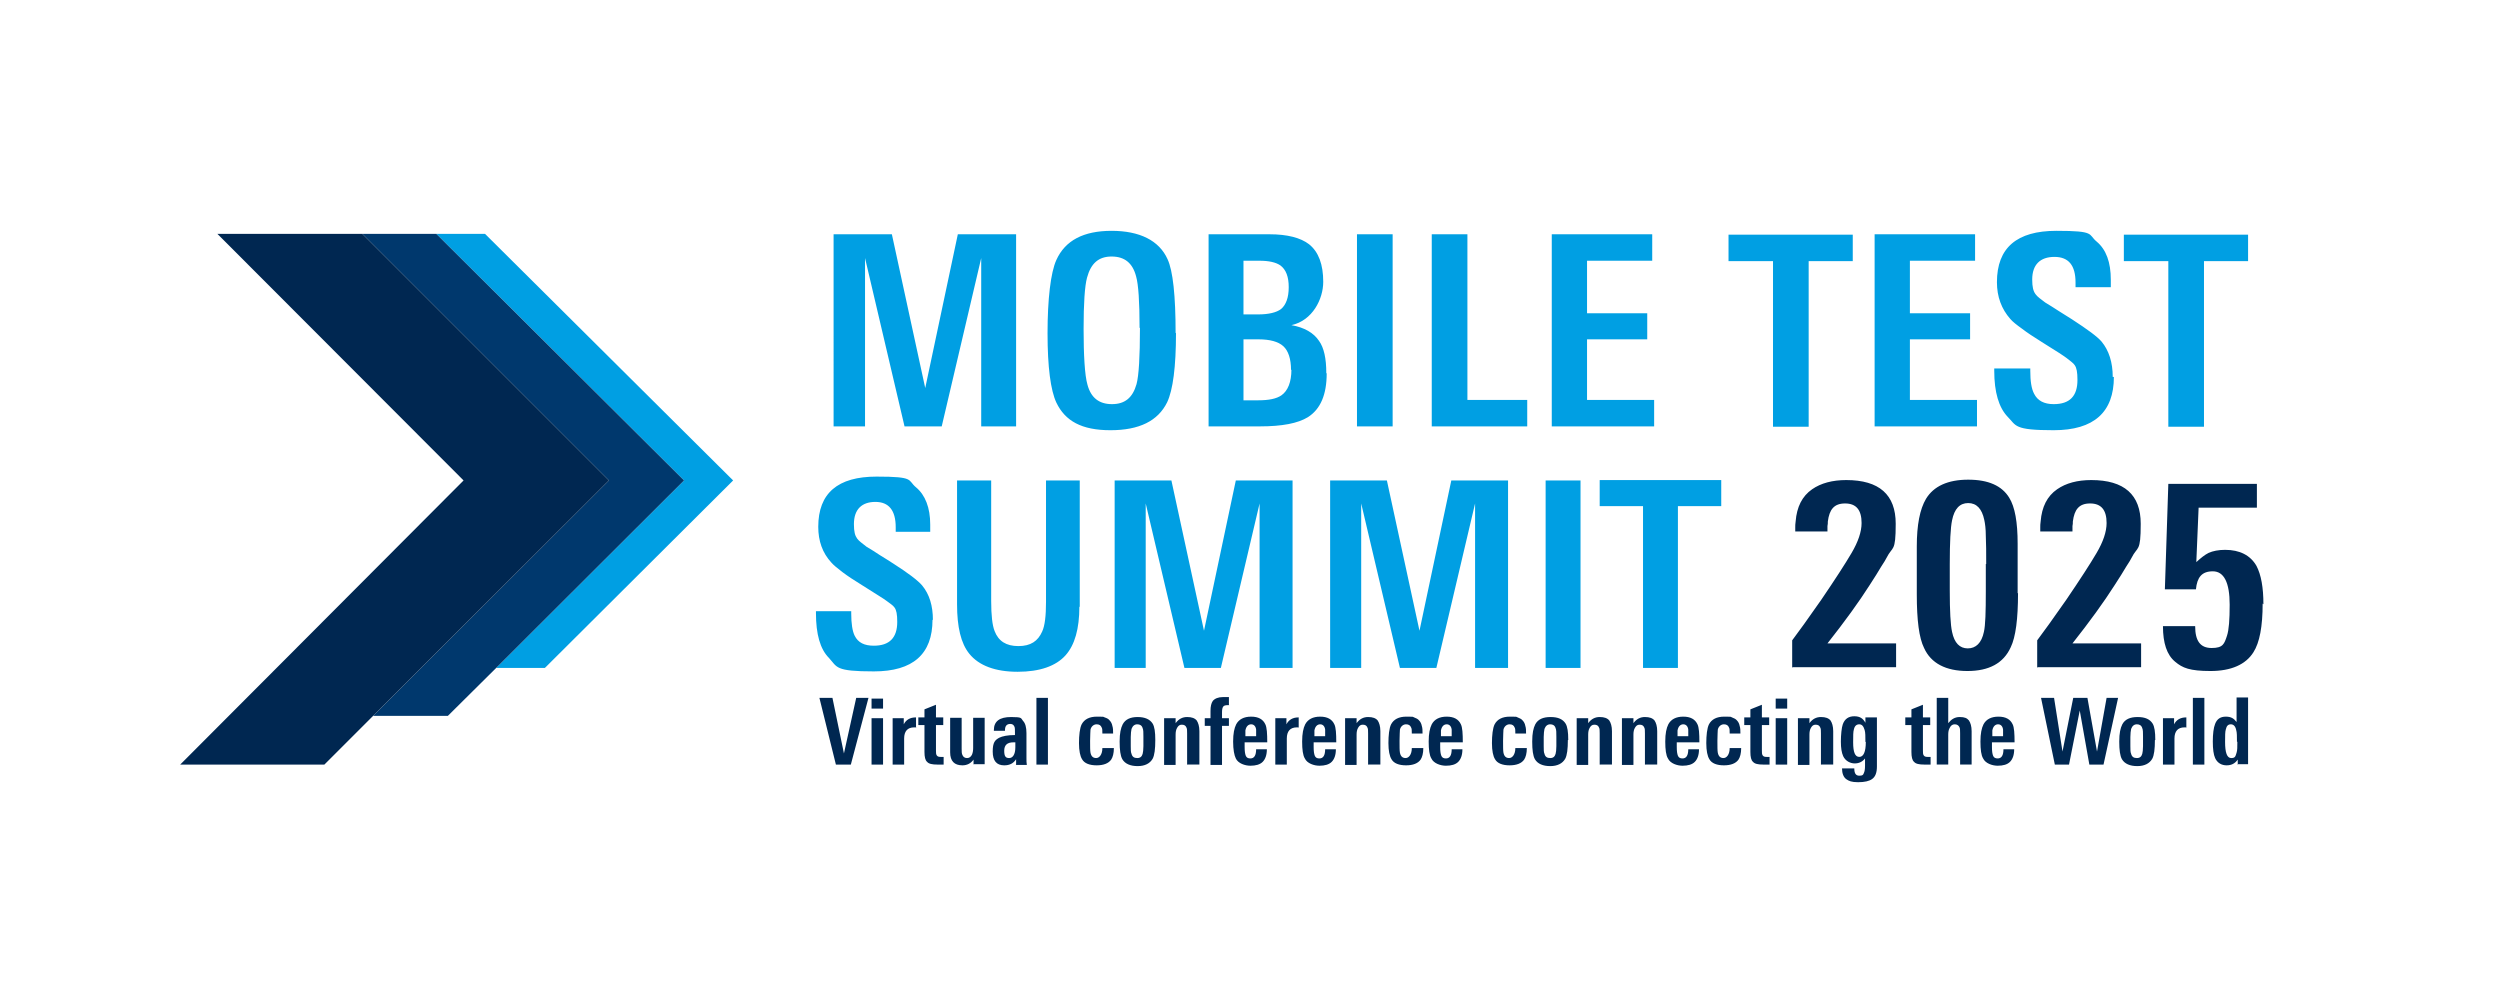
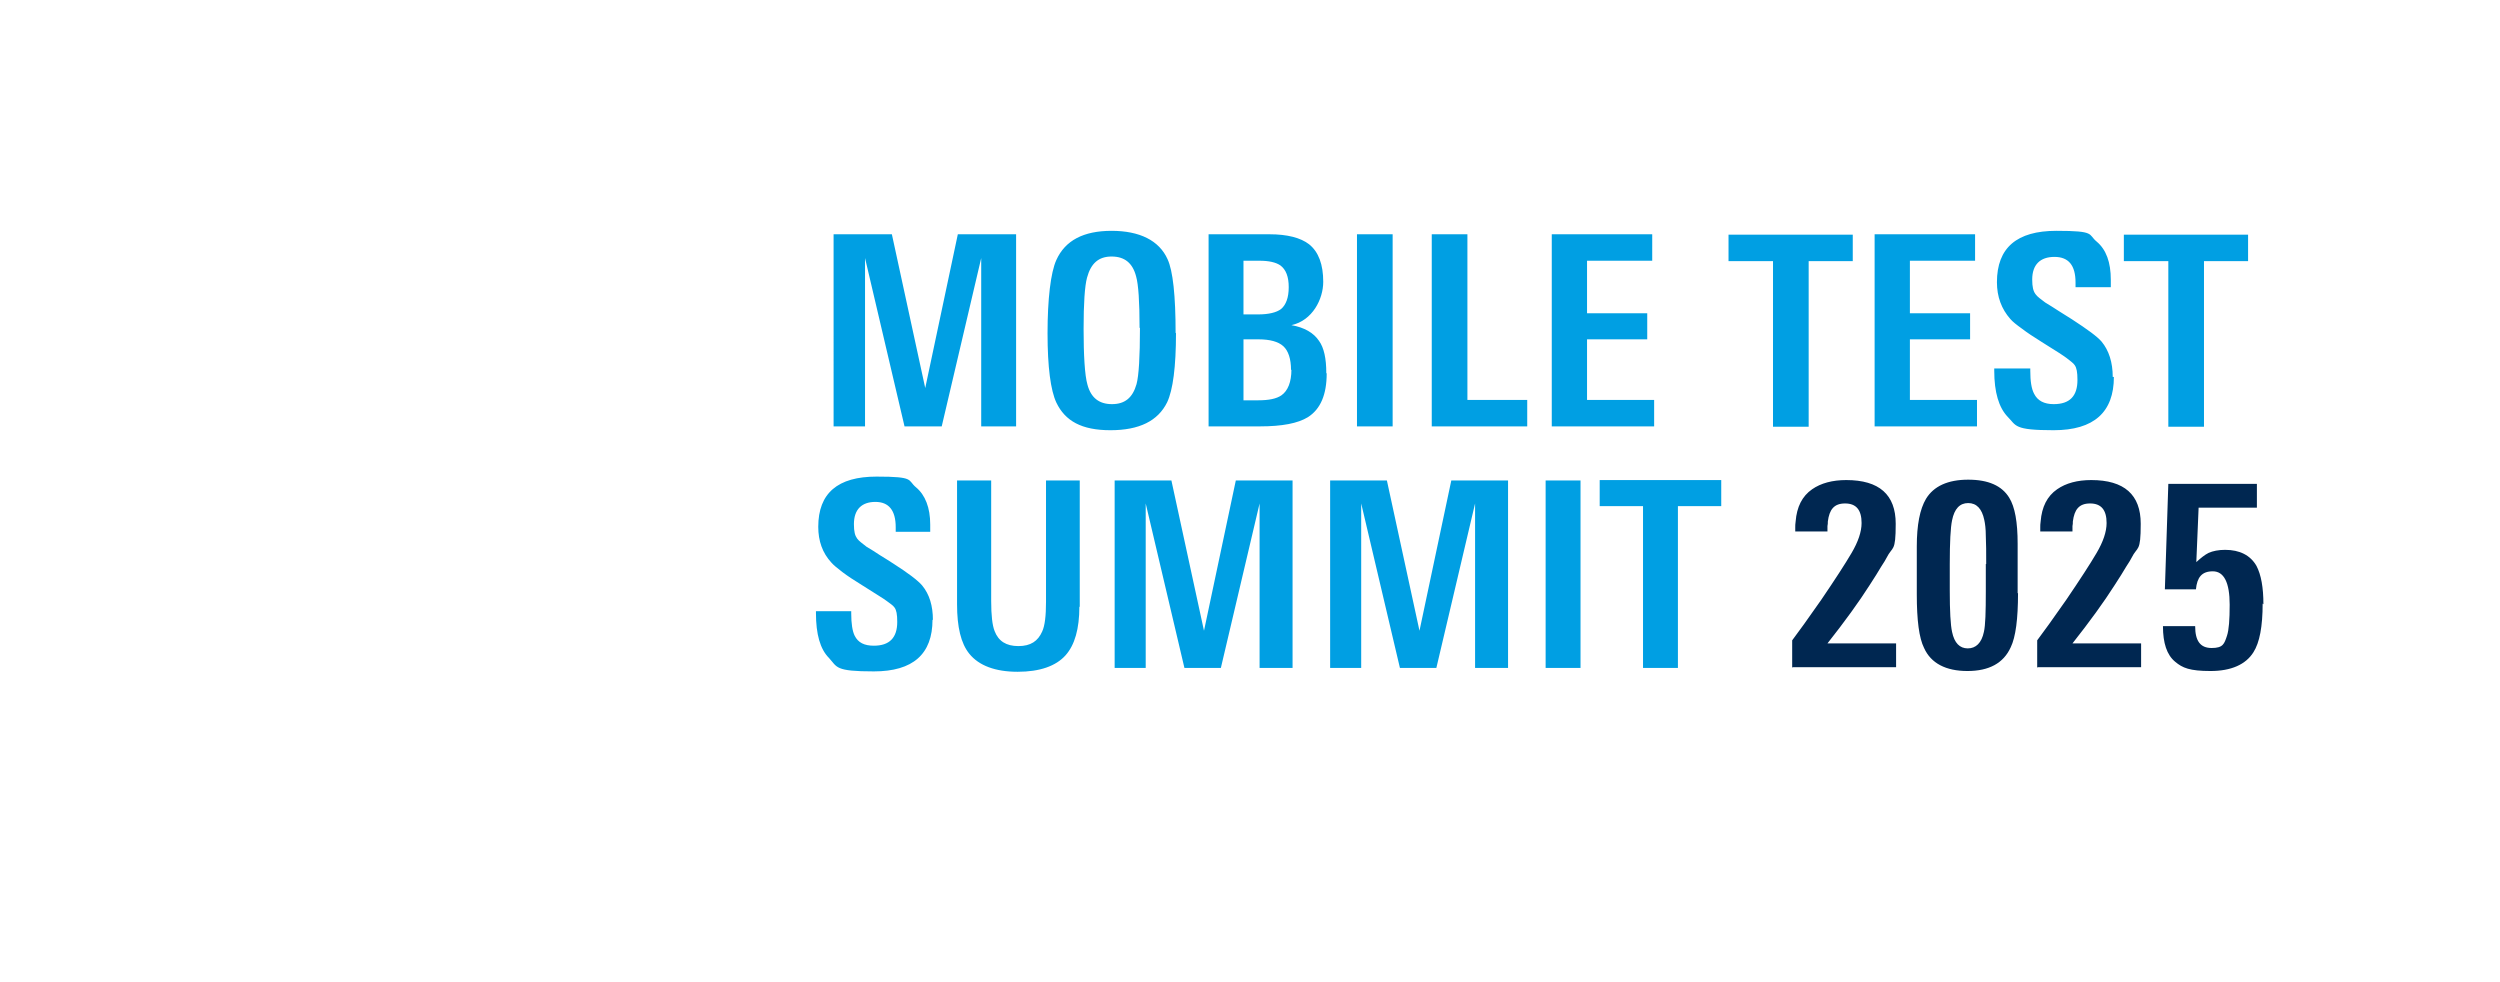
<svg xmlns="http://www.w3.org/2000/svg" id="Ebene_1" version="1.1" viewBox="0 0 652 256">
  <defs>
    <style>.st1{fill:#002751}.st2{fill:#009fe3}</style>
  </defs>
-   <path class="st2" d="M191.2 125.3L126.5 61h-12.7l64.6 64.3-49 48.9h12.7l49.1-48.9z" />
-   <path fill="#00386d" d="M113.8 61H94.5l64.3 64.3-61.5 61.4h19.5l12.6-12.5 49-48.9L113.8 61z" />
-   <path class="st1" d="M94.5 61H56.7l64.2 64.3L47 199.4h37.6l12.7-12.7 61.5-61.4L94.5 61zM221.8 199.4H218l-4.3-17.4h3.4l3 14.5 3.2-14.5h3.2l-4.6 17.4zM227.3 184.8v-2.6h3v2.6h-3zm0 14.6v-12.1h3v12.1h-3zM239 189.7h-.3-.3c-1.7 0-2.6 1-2.6 2.9v6.8h-3v-9.9-1.3-.9h2.9v1.6c.6-1.2 1.7-1.8 3.1-1.8h.1v2.7zM246.1 199.4H244.4c-1.3 0-2.2-.2-2.6-.7-.5-.4-.7-1.3-.7-2.6v-7h-1.6v-2h1.6V185l3-1.2v3.3h1.9v2h-1.9v6.6c0 .6 0 1 .2 1.3.2.3.5.4 1 .4h.8v2zM253.9 199.4v-1.3c-.7 1-1.7 1.5-2.9 1.5-2.1 0-3.2-1.1-3.2-3.4v-9h3v8.1c0 .7 0 1.2.2 1.6.2.5.6.8 1.2.8s1-.3 1.3-.9c.2-.5.3-1 .3-1.7v-7.9h3v12.1h-3zM265 199.4V198c-.7 1.1-1.7 1.6-3.1 1.6-2 0-3-1.2-3-3.6s.6-3 1.7-3.6c.8-.4 2.2-.7 4.1-.7v-.6c0-.7 0-1.2-.1-1.5-.2-.5-.5-.8-1.1-.8-.9 0-1.4.5-1.4 1.6v.2h-2.9v-.2c0-2.3 1.5-3.4 4.5-3.4s2.5.3 3.1 1c.6.6.9 1.7.9 3.2v6.5c0 .7 0 1.3.1 1.8h-2.9zm-.2-5.8h-.5c-1.6 0-2.4.7-2.4 2.2s.4 1.9 1.3 1.9 1.6-.9 1.6-2.8v-1.4zM270.3 199.4V182h3v17.4h-3zM290.5 195.1c0 1.4-.3 2.4-.7 3-.7 1-2 1.5-3.8 1.5s-3.2-.5-3.8-1.6c-.5-.8-.8-2.2-.8-4.2s.2-3.9.7-4.9c.7-1.3 2-2 4-2s1.5 0 2 .2c.6.2 1 .4 1.3.8.3.3.6.8.7 1.4.2.6.2 1.2.2 2h-2.8c0-.8 0-1.3-.2-1.6-.2-.5-.6-.8-1.3-.8s-1.4.5-1.6 1.4c0 .4-.1 1.4-.1 2.9s0 2.6.1 3.1c.2 1 .7 1.4 1.5 1.4s1.6-.9 1.6-2.6h2.8zM301.3 193c0 2.3-.2 4-.7 4.9-.7 1.2-2 1.9-3.9 1.9s-3.3-.6-4-1.8c-.5-.9-.7-2.4-.7-4.6s.3-3.5.8-4.5c.7-1.3 2-1.9 3.9-1.9s3.2.6 3.9 1.7c.5.8.7 2.2.7 4.3zm-3.1-.9c0-1 0-1.8-.2-2.2-.2-.7-.7-1-1.4-1s-1.2.4-1.5 1.2c-.1.5-.2 1.2-.2 2.1v2.4c0 .9 0 1.6.2 2 .2.8.7 1.1 1.5 1.1s1.2-.4 1.4-1.1c.1-.4.2-1 .2-2V192zM309.6 199.4v-8.1c0-.8 0-1.3-.2-1.6-.2-.5-.6-.7-1.2-.7s-.9.3-1.2.8-.4 1.1-.4 1.8v7.9h-3v-10.2-1.1-.9h3v1.3c.8-1.1 1.8-1.6 3-1.6s2 .3 2.5.9c.4.6.7 1.5.7 2.8v8.7h-3zM320.6 183.9h-.3c-.7 0-1.1.1-1.3.4s-.3.7-.3 1.5v1.5h1.8v2h-1.8v10.2h-3v-10.2h-1.5v-2h1.5v-1.9c0-1.2.2-2 .6-2.6.5-.6 1.4-1 2.6-1h1.6v2zM324.6 193.7v1.1c0 1.1.1 1.8.3 2.3.2.5.6.7 1.2.7 1 0 1.5-.8 1.5-2.4h2.8c0 1.5-.4 2.6-1.1 3.3-.7.7-1.8 1-3.2 1s-3.2-.6-3.8-1.9c-.4-.8-.7-2.3-.7-4.4s.3-3.5.8-4.5c.7-1.3 2-2 3.9-2s3.1.7 3.7 2c.4.8.5 2.4.5 4.7h-5.9zm3-1.7v-1.7c-.1-.9-.6-1.4-1.3-1.4s-1.3.5-1.5 1.6v1.5h3zM338.8 189.7h-.6c-1.7 0-2.6 1-2.6 2.9v6.8h-3v-9.9-1.3-.9h2.9v1.6c.6-1.2 1.7-1.8 3.1-1.8h.1v2.7zM342.6 193.7v1.1c0 1.1.1 1.8.3 2.3.2.5.6.7 1.2.7 1 0 1.5-.8 1.5-2.4h2.8c0 1.5-.4 2.6-1.1 3.3s-1.8 1-3.2 1-3.2-.6-3.8-1.9c-.5-.8-.7-2.3-.7-4.4s.3-3.5.8-4.5c.7-1.3 2-2 3.9-2s3.1.7 3.7 2c.4.8.5 2.4.5 4.7h-5.9zm3-1.7v-1.7c-.1-.9-.6-1.4-1.3-1.4s-1.3.5-1.5 1.6v1.5h3zM356.8 199.4v-8.1c0-.8 0-1.3-.2-1.6-.2-.5-.6-.7-1.2-.7s-.9.3-1.2.8-.4 1.1-.4 1.8v7.9h-3v-10.2-1.1-.9h3v1.3c.8-1.1 1.8-1.6 3-1.6s2 .3 2.5.9c.4.6.7 1.5.7 2.8v8.7h-3zM371.2 195.1c0 1.4-.3 2.4-.7 3-.7 1-2 1.5-3.8 1.5s-3.2-.5-3.8-1.6c-.5-.8-.8-2.2-.8-4.2s.2-3.9.7-4.9c.7-1.3 2-2 4-2s1.5 0 2 .2 1 .4 1.3.8c.3.3.6.8.7 1.4.2.6.2 1.2.2 2h-2.8c0-.8 0-1.3-.2-1.6-.2-.5-.6-.8-1.3-.8s-1.4.5-1.6 1.4c0 .4-.1 1.4-.1 2.9s0 2.6.1 3.1c.2 1 .7 1.4 1.5 1.4s1.6-.9 1.6-2.6h2.8zM375.6 193.7v1.1c0 1.1.1 1.8.3 2.3.2.5.6.7 1.2.7 1 0 1.5-.8 1.5-2.4h2.8c0 1.5-.4 2.6-1.1 3.3s-1.8 1-3.2 1-3.2-.6-3.8-1.9c-.5-.8-.7-2.3-.7-4.4s.3-3.5.8-4.5c.7-1.3 2-2 3.9-2s3.1.7 3.7 2c.4.8.5 2.4.5 4.7h-5.9zm3-1.7v-1.7c-.1-.9-.6-1.4-1.3-1.4s-1.3.5-1.5 1.6v1.5h3zM398.2 195.1c0 1.4-.3 2.4-.7 3-.7 1-2 1.5-3.8 1.5s-3.2-.5-3.8-1.6c-.5-.8-.8-2.2-.8-4.2s.2-3.9.7-4.9c.7-1.3 2-2 4-2s1.5 0 2 .2 1 .4 1.3.8c.3.3.6.8.7 1.4.2.6.2 1.2.2 2h-2.8c0-.8 0-1.3-.2-1.6-.2-.5-.6-.8-1.3-.8s-1.4.5-1.6 1.4c0 .4-.1 1.4-.1 2.9s0 2.6.1 3.1c.2 1 .7 1.4 1.5 1.4s1.6-.9 1.6-2.6h2.8zM408.9 193c0 2.3-.2 4-.7 4.9-.7 1.2-2 1.9-3.9 1.9s-3.3-.6-4-1.8c-.5-.9-.7-2.4-.7-4.6s.3-3.5.8-4.5c.7-1.3 2-1.9 4-1.9s3.2.6 3.9 1.7c.5.8.7 2.2.7 4.3zm-3-.9c0-1 0-1.8-.2-2.2-.2-.7-.7-1-1.4-1s-1.2.4-1.5 1.2c-.1.5-.2 1.2-.2 2.1v2.4c0 .9 0 1.6.2 2 .2.8.7 1.1 1.5 1.1s1.2-.4 1.4-1.1c.1-.4.2-1 .2-2V192zM417.2 199.4v-8.1c0-.8 0-1.3-.2-1.6-.2-.5-.6-.7-1.2-.7s-.9.3-1.2.8-.4 1.1-.4 1.8v7.9h-3v-10.2-1.1-.9h3v1.3c.8-1.1 1.8-1.6 3-1.6s2 .3 2.5.9c.4.6.7 1.5.7 2.8v8.7h-3zM429 199.4v-8.1c0-.8 0-1.3-.2-1.6-.2-.5-.6-.7-1.2-.7s-.9.3-1.2.8-.4 1.1-.4 1.8v7.9h-3v-10.2-1.1-.9h3v1.3c.8-1.1 1.8-1.6 3-1.6s2 .3 2.5.9c.4.6.7 1.5.7 2.8v8.7h-3zM437.3 193.7v1.1c0 1.1.1 1.8.3 2.3.2.5.6.7 1.2.7 1 0 1.5-.8 1.5-2.4h2.8c0 1.5-.4 2.6-1.1 3.3s-1.8 1-3.2 1-3.2-.6-3.8-1.9c-.5-.8-.7-2.3-.7-4.4s.3-3.5.8-4.5c.7-1.3 2-2 3.9-2s3.1.7 3.7 2c.4.8.5 2.4.5 4.7h-5.9zm3-1.7v-1.7c-.1-.9-.6-1.4-1.3-1.4s-1.3.5-1.5 1.6v1.5h3zM454.1 195.1c0 1.4-.3 2.4-.7 3-.7 1-2 1.5-3.8 1.5s-3.2-.5-3.8-1.6c-.5-.8-.8-2.2-.8-4.2s.2-3.9.7-4.9c.7-1.3 2-2 4-2s1.5 0 2 .2 1 .4 1.3.8c.3.3.6.8.7 1.4.2.6.2 1.2.2 2h-2.8c0-.8 0-1.3-.2-1.6-.2-.5-.6-.8-1.3-.8s-1.4.5-1.6 1.4c0 .4-.1 1.4-.1 2.9s0 2.6.1 3.1c.2 1 .7 1.4 1.5 1.4s1.6-.9 1.6-2.6h2.8zM461.5 199.4H459.8c-1.3 0-2.2-.2-2.6-.7-.5-.4-.7-1.3-.7-2.6v-7h-1.6v-2h1.6V185l3-1.2v3.3h1.9v2h-1.9v6.6c0 .6 0 1 .2 1.3.2.3.5.4 1 .4h.8v2zM463.1 184.8v-2.6h3v2.6h-3zm0 14.6v-12.1h3v12.1h-3zM474.9 199.4v-8.1c0-.8 0-1.3-.2-1.6-.2-.5-.6-.7-1.2-.7s-.9.3-1.2.8-.4 1.1-.4 1.8v7.9h-3v-10.2-1.1-.9h3v1.3c.8-1.1 1.8-1.6 3-1.6s2 .3 2.5.9c.4.6.7 1.5.7 2.8v8.7h-3zM489.5 187.3v12.6c0 1.6-.4 2.7-1.3 3.3-.7.5-1.9.8-3.6.8s-2.4-.3-3.1-.8c-.7-.5-1.1-1.5-1.1-2.8h3.2c0 1.3.4 1.9 1.3 1.9s1-.2 1.2-.7c.2-.4.3-1 .3-1.9v-1.9c-.7.9-1.6 1.3-2.7 1.3s-2.4-.6-3-1.9c-.4-.9-.6-2.1-.6-3.8s.2-3.7.5-4.5c.5-1.4 1.5-2.1 3-2.1s2.3.6 2.9 1.7v-1.4h3zm-3 6.2c0-1.4 0-2.5-.2-3.1-.3-1-.7-1.5-1.4-1.5s-1.2.4-1.4 1.3c-.2.6-.2 1.7-.2 3.4 0 2.6.5 3.8 1.6 3.8s1.7-1.3 1.7-3.9zM503.5 199.4H501.8c-1.3 0-2.2-.2-2.6-.7-.5-.4-.7-1.3-.7-2.6v-7h-1.6v-2h1.6V185l3-1.2v3.3h1.9v2h-1.9v6.6c0 .6 0 1 .2 1.3.2.3.5.4 1 .4h.8v2zM511.2 199.4v-8.1c0-.8 0-1.4-.2-1.7-.2-.4-.6-.7-1.2-.7s-1 .3-1.3.9c-.3.5-.4 1.1-.4 1.8v7.8h-3V182h3v6.6c.8-1 1.7-1.6 3-1.6s1.9.3 2.4.9c.4.6.7 1.5.7 2.8v8.7h-3zM519.5 193.7v1.1c0 1.1.1 1.8.3 2.3.2.5.6.7 1.2.7 1 0 1.5-.8 1.5-2.4h2.8c0 1.5-.4 2.6-1.1 3.3s-1.8 1-3.2 1-3.2-.6-3.8-1.9c-.5-.8-.7-2.3-.7-4.4s.3-3.5.8-4.5c.7-1.3 2-2 3.9-2s3.1.7 3.7 2c.4.8.5 2.4.5 4.7h-5.9zm2.9-1.7v-1.7c-.1-.9-.6-1.4-1.3-1.4s-1.3.5-1.5 1.6v1.5h3zM548.6 199.4h-3.7l-2.5-14.1-2.8 14.1h-3.7l-3.6-17.4h3.4l2.2 14 2.8-14h3.7l2.5 14 2.5-14h3l-3.8 17.4zM562 193c0 2.3-.2 4-.7 4.9-.7 1.2-2 1.9-3.9 1.9s-3.3-.6-4-1.8c-.5-.9-.7-2.4-.7-4.6s.3-3.5.8-4.5c.7-1.3 2-1.9 4-1.9s3.2.6 3.9 1.7c.5.8.7 2.2.7 4.3zm-3.1-.9c0-1 0-1.8-.2-2.2-.2-.7-.7-1-1.4-1s-1.2.4-1.5 1.2c-.1.5-.2 1.2-.2 2.1v2.4c0 .9 0 1.6.2 2 .2.8.7 1.1 1.5 1.1s1.2-.4 1.4-1.1c.1-.4.2-1 .2-2V192zM570.3 189.7h-.6c-1.7 0-2.6 1-2.6 2.9v6.8h-3v-9.9-1.3-.9h2.9v1.6c.6-1.2 1.7-1.8 3.1-1.8h.1v2.7zM571.9 199.4V182h3v17.4h-3zM583.6 199.4v-1.3c-.7 1-1.6 1.5-2.9 1.5s-2.4-.6-3-1.9c-.4-.9-.6-2.3-.6-4.3s.2-3.6.6-4.6c.5-1.3 1.4-1.9 2.8-1.9s2.1.5 2.8 1.4v-6.4h3v17.4h-2.9zm-.2-5.9c0-1.4 0-2.5-.2-3.1-.2-1-.7-1.5-1.4-1.5s-1.1.4-1.3 1.3c-.2.6-.2 1.7-.2 3.3 0 2.8.5 4.2 1.6 4.2s1.1-.5 1.4-1.4c.2-.6.2-1.5.2-2.9z" />
  <g>
    <path class="st2" d="M255.9 111.2V67.3l-10.3 43.9h-9.7l-10.3-43.9v43.9h-8.2V61.1h15.2l8.7 40.1 8.5-40.1H265v50.1h-8.9zM306.7 86.8c0 8.9-.8 14.9-2.3 18.1-2.4 4.9-7.3 7.3-14.8 7.3s-11.8-2.4-14.1-7.2c-1.5-3.2-2.3-9.3-2.3-18.1s.8-15.8 2.3-19.1c2.3-5.1 7.1-7.6 14.4-7.6s12.4 2.5 14.6 7.4c1.4 3 2.1 9.5 2.1 19.3zm-9.5-1.3c0-6.8-.3-11.3-.9-13.4-.9-3.5-3-5.2-6.4-5.2s-5.4 1.8-6.4 5.5c-.6 2.2-.9 6.7-.9 13.4s.3 12.1 1 14.5c.9 3.4 3 5.1 6.4 5.1s5.4-1.7 6.4-5.2c.6-2.2.9-7.1.9-14.7zM346 97.4c0 5.5-1.6 9.3-4.9 11.4-2.6 1.6-6.7 2.4-12.5 2.4h-13.4V61.1h15.9c4.6 0 8.1.9 10.3 2.6 2.5 2 3.7 5.3 3.7 9.8s-2.8 10.1-8.3 11.3c3.4.6 5.8 2 7.2 4.1 1.3 1.8 1.9 4.6 1.9 8.4zm-9.9-22.5c0-2.7-.7-4.6-2.2-5.7-1.2-.8-3-1.2-5.4-1.2h-4.2v14h3.8c2.8 0 4.8-.5 6-1.4 1.3-1.1 2-3 2-5.7zm.6 21.6c0-2.9-.7-5-2-6.2-1.3-1.2-3.5-1.8-6.5-1.8h-3.9v15.9h3.9c2.7 0 4.7-.4 6-1.3 1.7-1.2 2.6-3.5 2.6-6.7zM353.9 111.2V61.1h9.3v50.1h-9.3zM373.4 111.2V61.1h9.3v43.2h15.6v6.9h-24.9zM404.7 111.2V61.1h26.2V68h-17v13.7h15.7v6.8h-15.7v15.8h17.5v6.9h-26.7zM471.7 68.1v43.2h-9.3V68.1h-11.6v-6.9h32.4v6.9h-11.6zM488.9 111.2V61.1h26.2V68h-17v13.7h15.7v6.8h-15.7v15.8h17.5v6.9h-26.7zM551.3 98.3c0 9.2-5.2 13.9-15.7 13.9s-9.7-1.2-12-3.5c-2.3-2.4-3.5-6.4-3.5-12v-.6h9.4v.6c0 2.7.3 4.7 1 6 .9 1.8 2.6 2.7 5.1 2.7 4.2 0 6.2-2.1 6.2-6.3s-.9-4.1-2.8-5.7c-.5-.4-2.6-1.8-6.5-4.2-2.1-1.3-3.9-2.5-5.2-3.5-1.4-1-2.4-1.8-3-2.5-2.3-2.6-3.5-5.8-3.5-9.6 0-9 5.2-13.4 15.5-13.4s8.2.9 10.5 2.8c2.5 2.1 3.7 5.4 3.7 10v1.9h-9.2v-1.2c0-4.5-1.8-6.7-5.5-6.7s-5.8 2-5.8 5.9 1.1 4.2 3.4 6c1.2.7 2.4 1.5 3.5 2.2 1.2.7 2.3 1.5 3.5 2.2 4 2.6 6.6 4.5 7.7 5.8 1.9 2.3 2.9 5.4 2.9 9.2zM574.8 68.1v43.2h-9.3V68.1h-11.6v-6.9h32.4v6.9h-11.6z" />
  </g>
  <g>
    <path class="st2" d="M243.2 161.6c0 9-5.1 13.5-15.3 13.5s-9.5-1.1-11.7-3.5c-2.3-2.3-3.4-6.2-3.4-11.7v-.5h9.2v.6c0 2.6.3 4.6.9 5.8.9 1.8 2.5 2.6 5 2.6 4.1 0 6.1-2.1 6.1-6.2s-.9-4-2.8-5.5c-.5-.4-2.6-1.7-6.4-4.1-2.1-1.3-3.8-2.4-5.1-3.4-1.3-1-2.3-1.8-2.9-2.5-2.3-2.5-3.4-5.6-3.4-9.3 0-8.8 5.1-13.1 15.2-13.1s8 .9 10.3 2.8c2.4 2 3.7 5.3 3.7 9.7v1.9h-9v-1.2c0-4.4-1.8-6.6-5.3-6.6s-5.6 1.9-5.6 5.8 1.1 4.1 3.3 5.9c1.2.7 2.3 1.4 3.5 2.2 1.1.7 2.3 1.4 3.5 2.2 3.9 2.5 6.4 4.4 7.5 5.7 1.9 2.3 2.8 5.3 2.8 9zM281.5 158.2c0 5.8-1.2 10-3.6 12.7-2.5 2.8-6.7 4.3-12.5 4.3s-10.1-1.6-12.6-4.7c-2.2-2.7-3.2-7-3.2-12.9v-32.3h8.9v31.4c0 3.8.3 6.4.9 7.9 1 2.6 3 3.9 6.2 3.9s5.1-1.3 6.2-3.8c.7-1.5 1-4.1 1-7.7v-31.7h8.8v33zM328.5 174.2v-42.9l-10.1 42.9h-9.5l-10.1-42.9v42.9h-8.1v-48.9h14.8l8.5 39.2 8.3-39.2h14.8v48.9h-8.7zM384.7 174.2v-42.9l-10.1 42.9h-9.5L355 131.3v42.9h-8.1v-48.9h14.8l8.5 39.2 8.3-39.2h14.8v48.9h-8.7zM403.1 174.2v-48.9h9.1v48.9h-9.1zM437.6 132v42.2h-9.1V132h-11.3v-6.8h31.7v6.8h-11.3z" />
    <path class="st1" d="M467.4 174.2V167c1.6-2.1 4.1-5.6 7.6-10.6 3.6-5.3 6.2-9.3 7.9-12.2 1.7-2.9 2.6-5.5 2.6-7.8 0-3.4-1.4-5.1-4.3-5.1s-4.1 1.6-4.5 4.7c0 .4 0 .8-.1 1.2v1.4h-8.4v-1.1c0-.4 0-.9.1-1.5.3-3.8 1.7-6.6 4.3-8.4 2.3-1.6 5.3-2.4 8.9-2.4 8.6 0 12.9 3.8 12.9 11.4s-.8 5.7-2.4 8.9c-.2.4-.6 1.1-1.4 2.3-.7 1.2-1.7 2.8-3 4.8-2.8 4.4-6.5 9.5-11 15.2h17.9v6.2h-27zM526.3 154.7c0 6.7-.6 11.4-1.9 14.1-1.9 4.2-5.7 6.2-11.3 6.2s-9.5-2-11.3-6c-1.3-2.6-1.9-7.2-1.9-14v-12.5c0-5.6.8-9.7 2.4-12.4 2-3.3 5.7-5 11-5s8.8 1.6 10.7 4.7c1.5 2.4 2.2 6.4 2.2 12v12.9zm-8.3-7.6c0-3 0-5.4-.1-7.3 0-1.9-.2-3.3-.4-4.2-.6-2.9-2-4.4-4.2-4.4s-3.6 1.5-4.2 4.5c-.4 1.9-.6 5.7-.6 11.4v6.9c0 5.4.2 9 .6 10.8.6 2.9 2 4.3 4.1 4.3s3.6-1.4 4.2-4.3c.4-1.7.5-5.2.5-10.6v-7.1zM531.3 174.2V167c1.6-2.1 4.1-5.6 7.6-10.6 3.6-5.3 6.2-9.3 7.9-12.2 1.7-2.9 2.6-5.5 2.6-7.8 0-3.4-1.4-5.1-4.3-5.1s-4.1 1.6-4.5 4.7c0 .4 0 .8-.1 1.2v1.4h-8.4v-1.1c0-.4 0-.9.1-1.5.3-3.8 1.7-6.6 4.3-8.4 2.3-1.6 5.3-2.4 8.9-2.4 8.6 0 12.9 3.8 12.9 11.4s-.8 5.7-2.4 8.9c-.2.4-.6 1.1-1.4 2.3-.7 1.2-1.7 2.8-3 4.8-2.8 4.4-6.5 9.5-11 15.2h17.9v6.2h-27zM590.1 157.4c0 6-.8 10.2-2.4 12.7-2 3.2-5.8 4.9-11.2 4.9s-7.3-.8-9.2-2.4c-2.2-1.8-3.2-4.9-3.2-9.3h8.4c0 3.8 1.3 5.7 4.3 5.7s3.3-1.1 4-3.2c.5-1.5.7-4.2.7-8.1 0-5.8-1.5-8.7-4.4-8.7s-4.1 1.6-4.4 4.7h-8.1l.9-27.5h23.1v6.2h-15.2l-.6 14.2c1.2-1.1 2.2-1.9 3.2-2.4 1.1-.5 2.6-.8 4.3-.8 3.8 0 6.6 1.4 8.2 4.2 1.2 2.3 1.8 5.6 1.8 10z" />
  </g>
</svg>